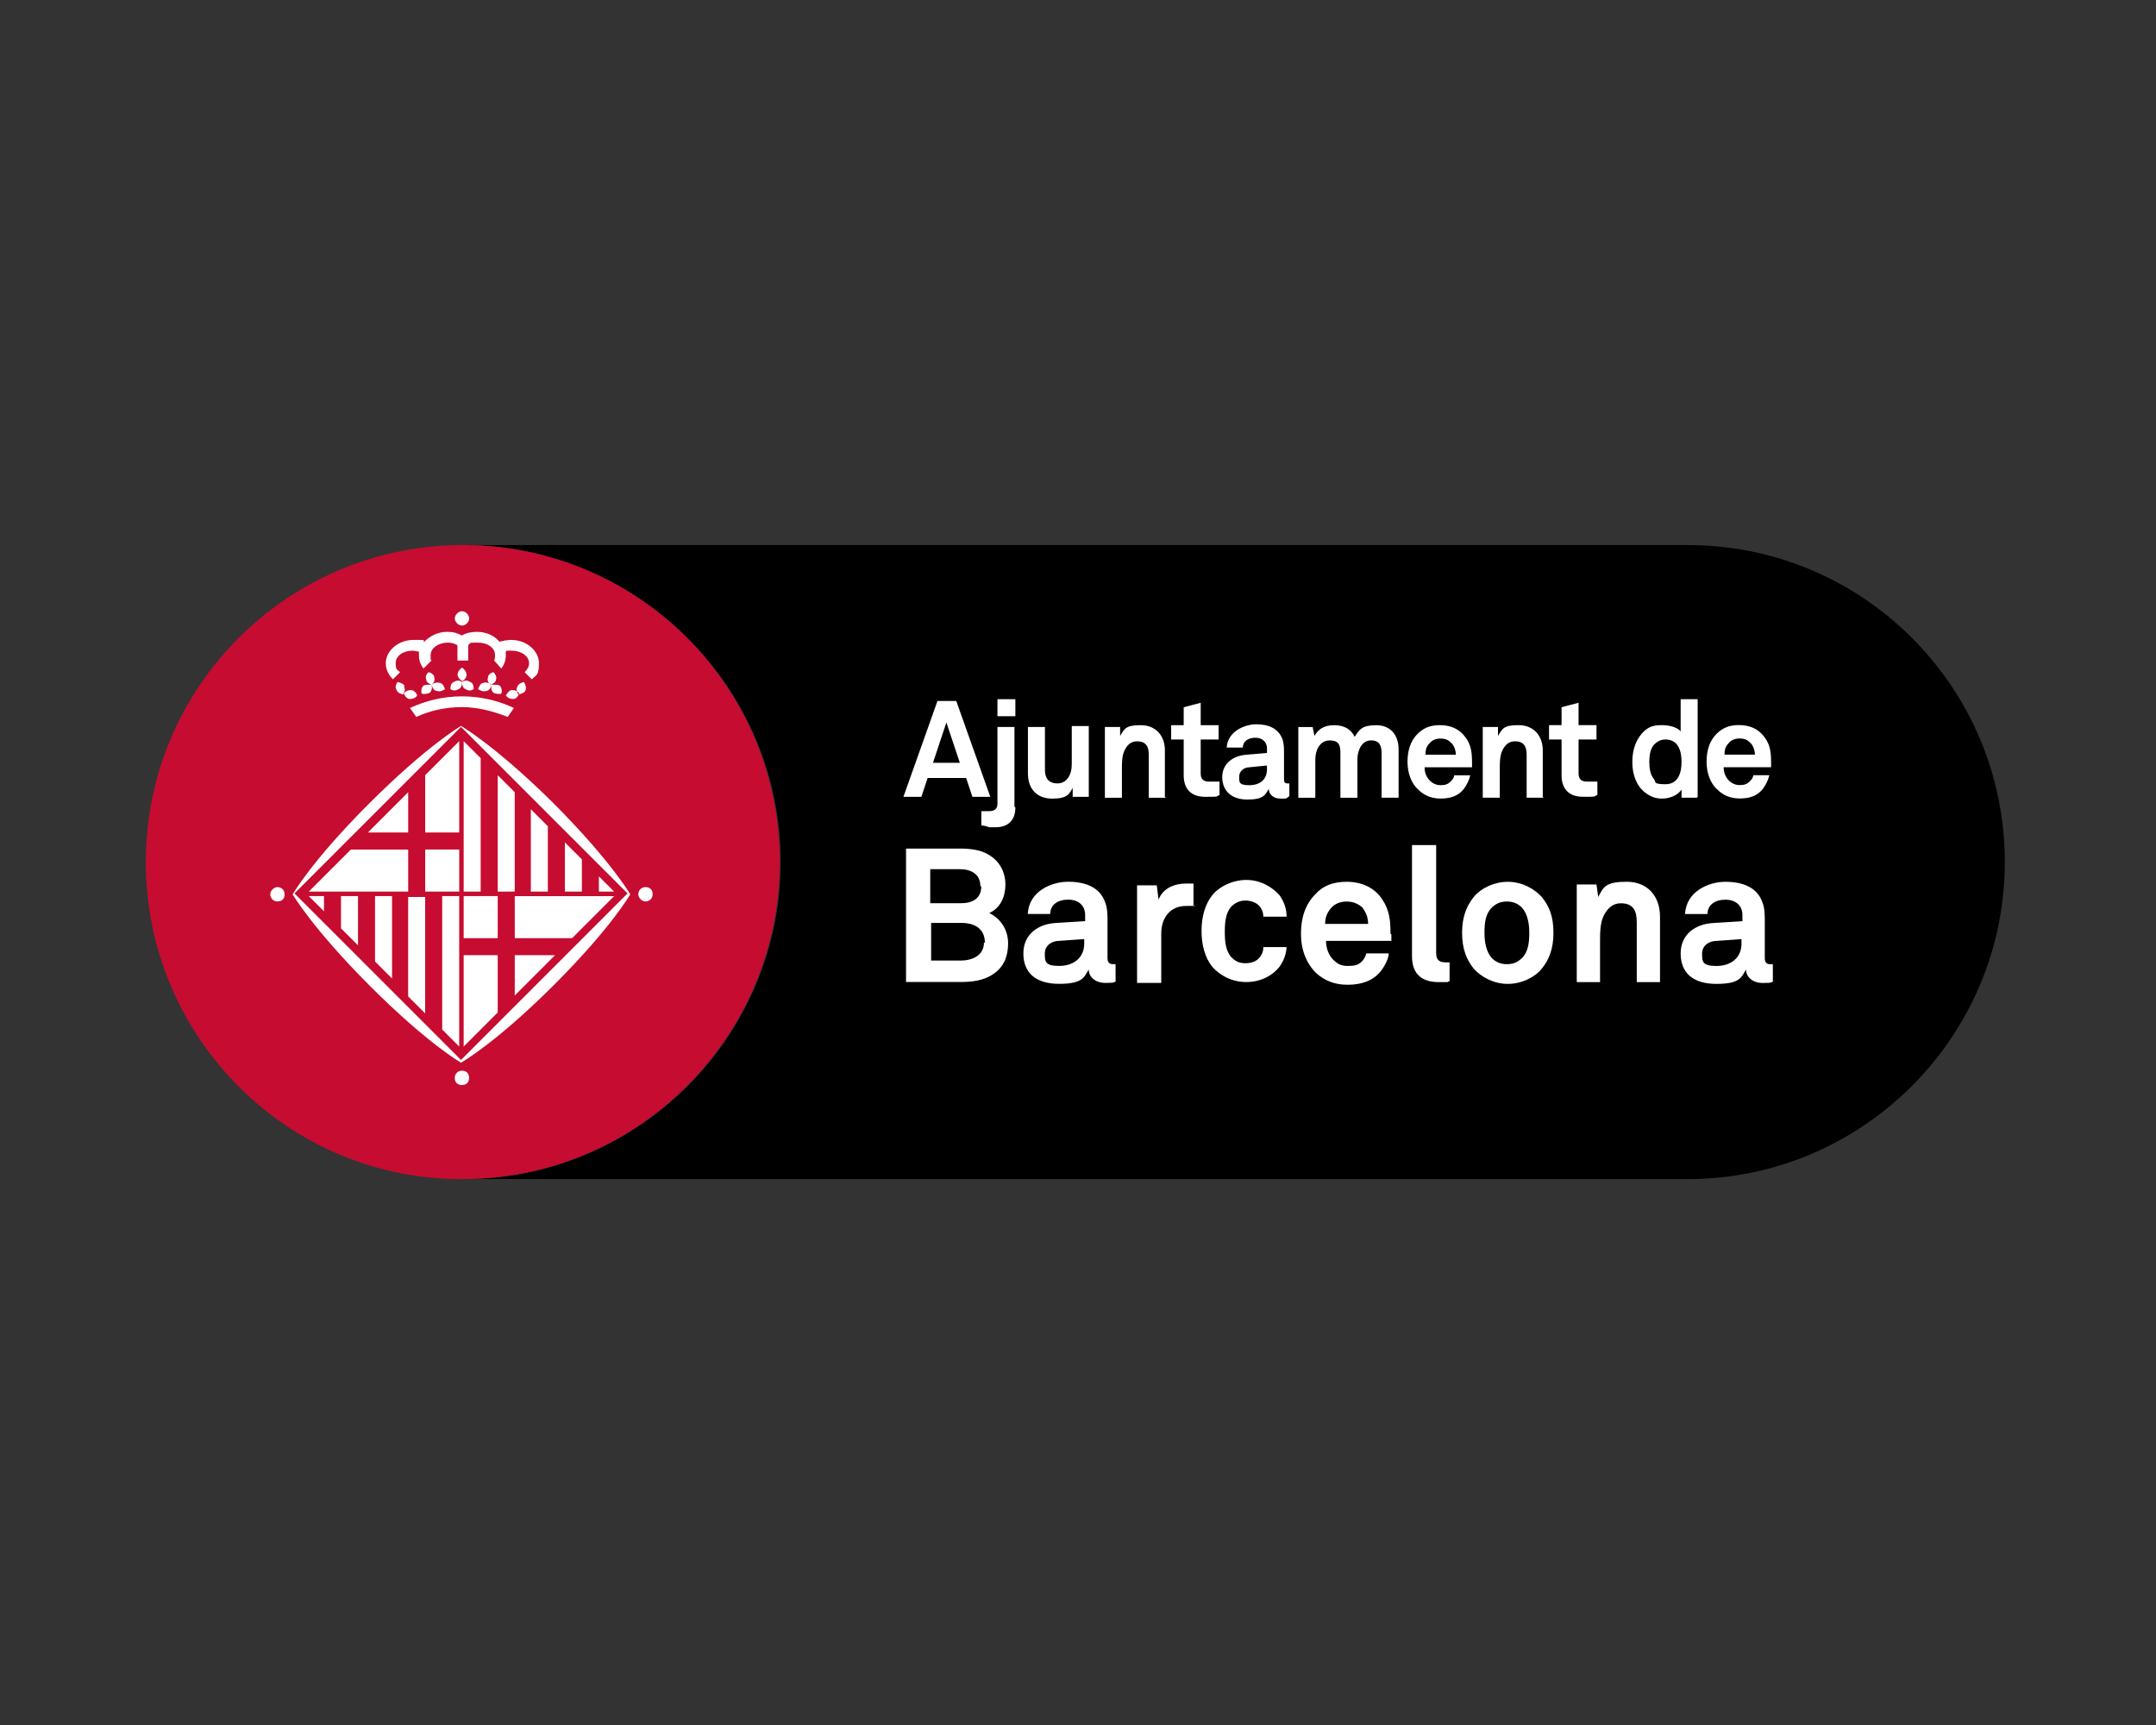
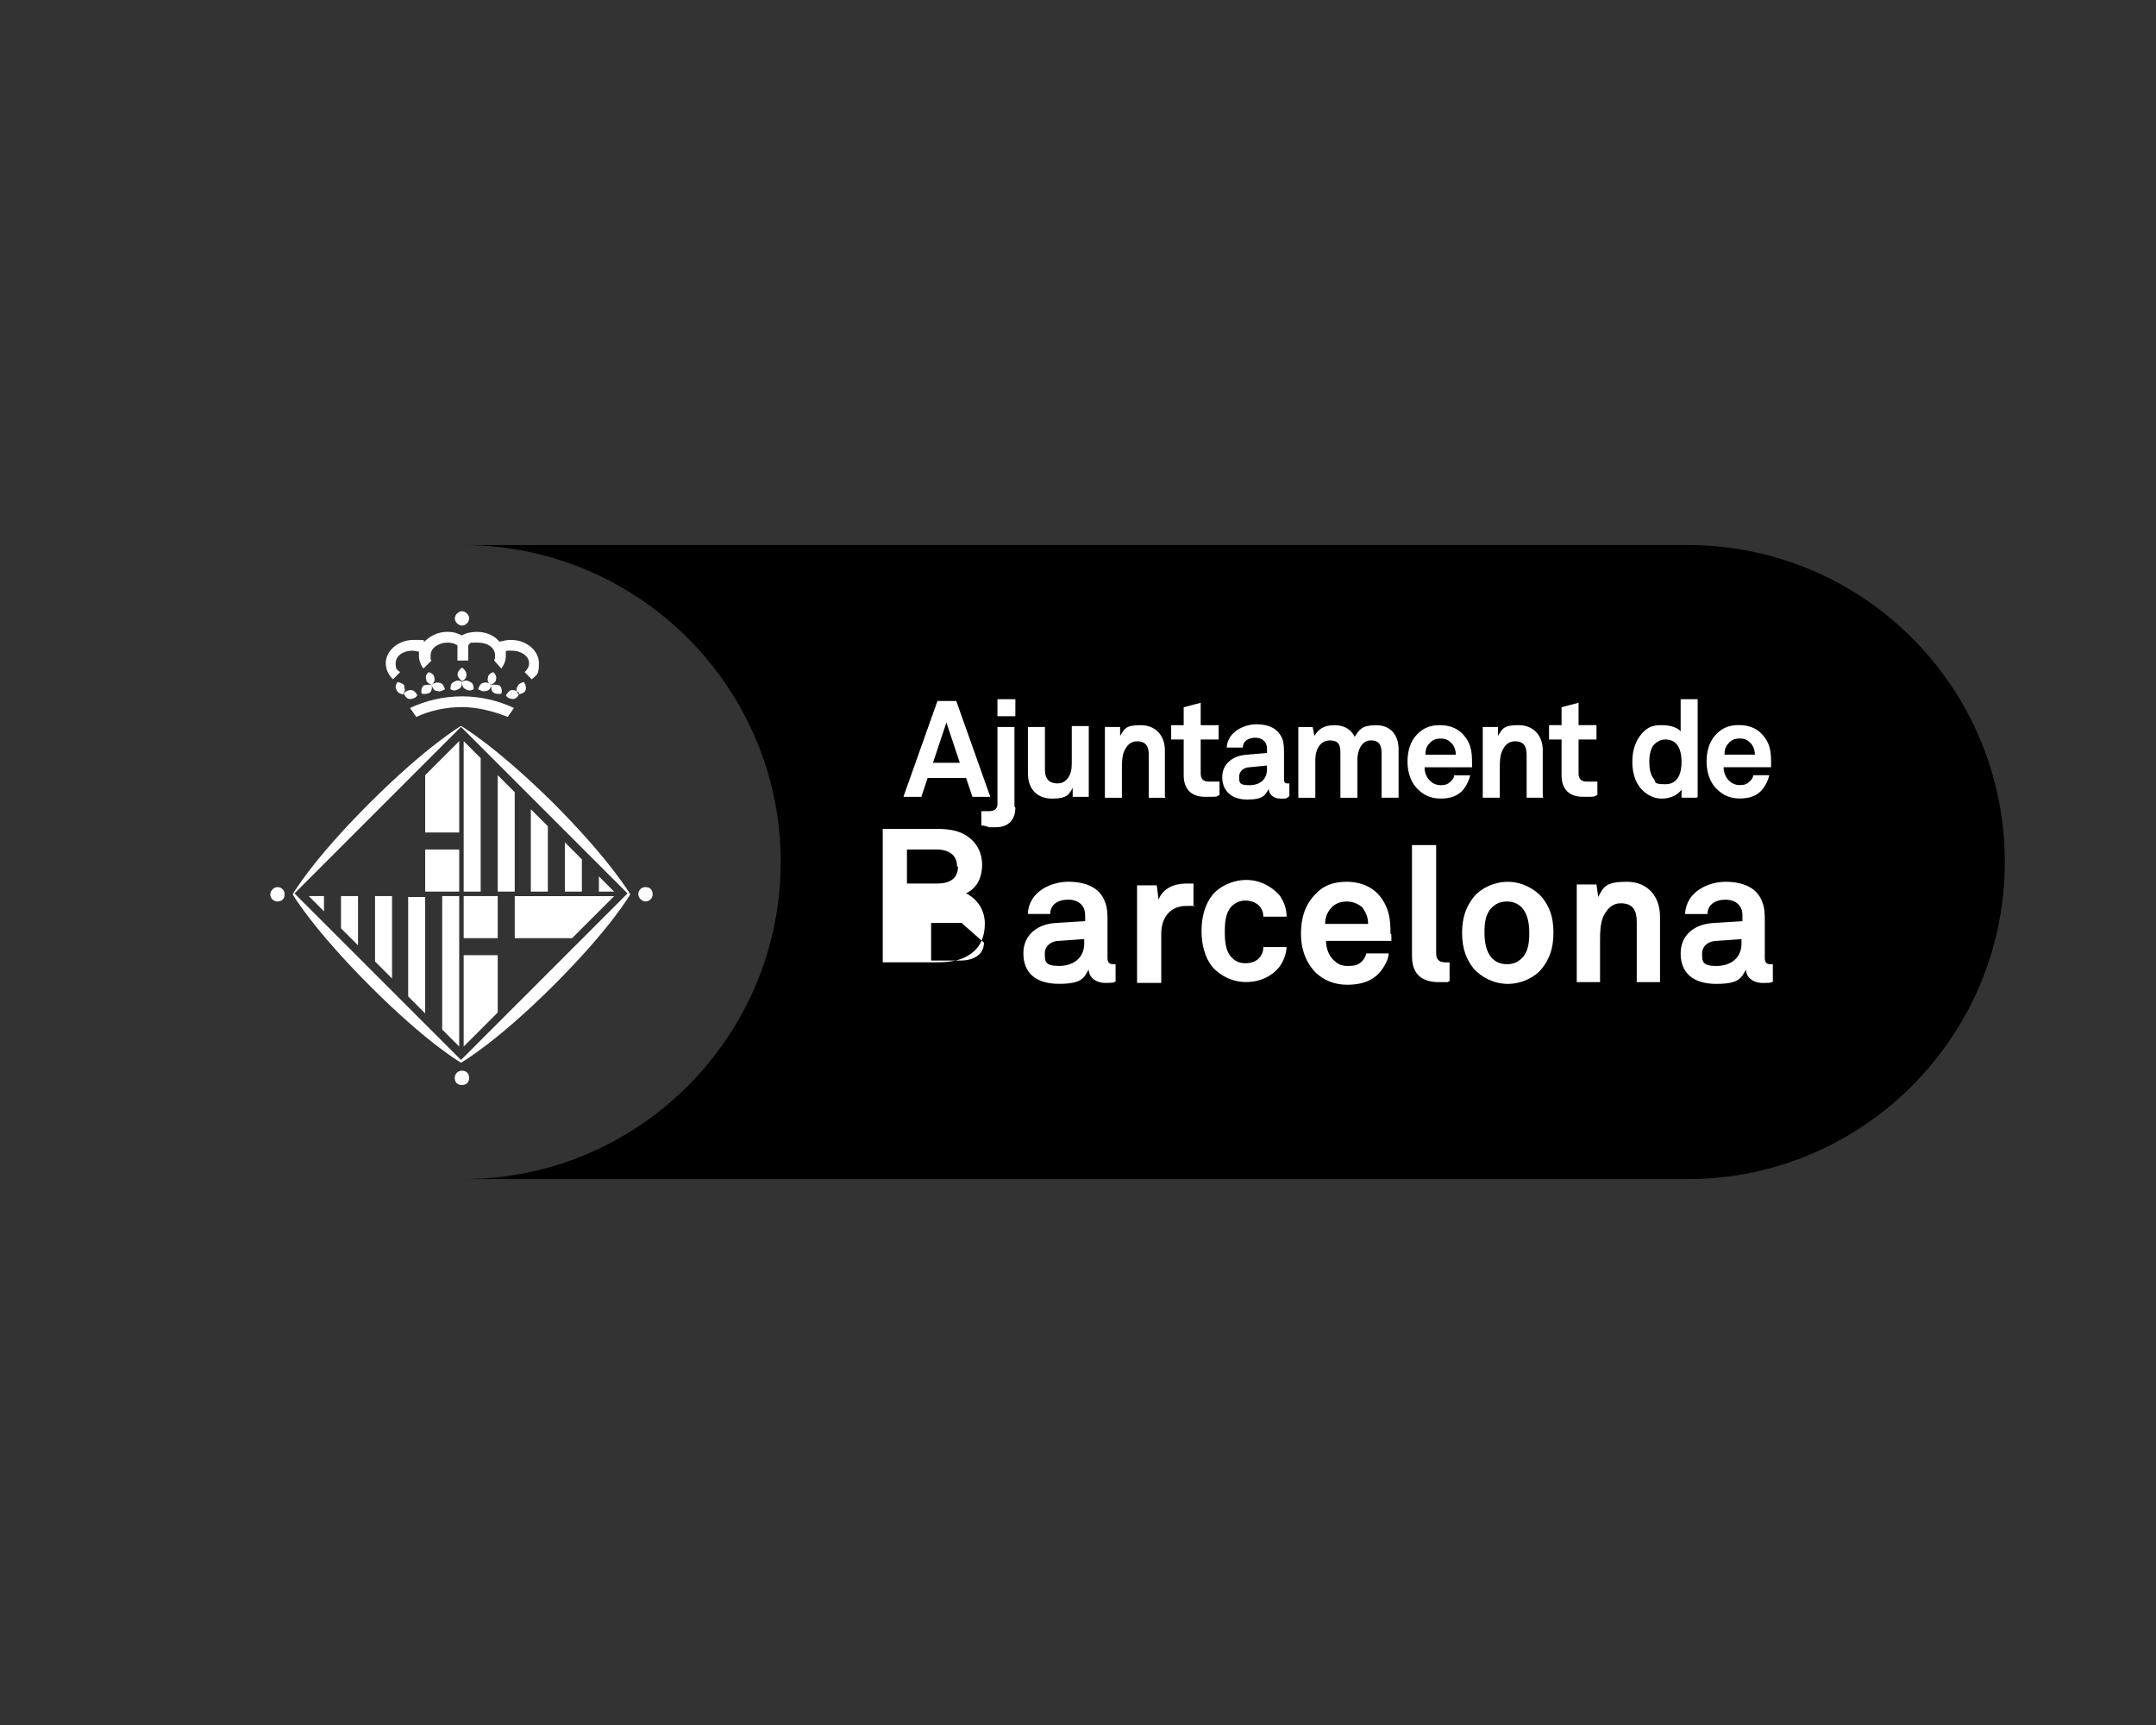
<svg xmlns="http://www.w3.org/2000/svg" id="Capa_1" data-name="Capa 1" viewBox="0 0 800 640">
  <rect x="0" y="0" width="800" height="640" fill="#333333" stroke="none" />
  <defs>
    <style>      .cls-1 {        fill: #fff;      }      .cls-2 {        fill: #c60c30;      }    </style>
  </defs>
  <path d="m289.69,319.84c0-64.46-52.17-116.96-116.62-117.62h453.21c65.12,0,117.62,52.83,117.62,117.62s-52.83,117.62-117.62,117.62,0,0,0,0H172.06c64.79,0,117.62-52.83,117.62-117.62Z" />
-   <path class="cls-2" d="m171.73,202.22h1.33c64.46.66,116.29,53.16,116.29,117.62s-52.5,117.62-117.62,117.62h0c-64.79.33-117.62-52.5-117.62-117.62s52.83-117.62,117.62-117.62Z" />
  <g>
    <path class="cls-1" d="m171.07,393.27l61.8-61.8-61.8-61.8-61.8,61.8s61.8,61.8,61.8,61.8Zm62.8-61.47s-6.98,12.29-28.24,33.56c-21.6,21.6-34.56,28.91-34.56,28.91,0,0-12.29-6.98-33.56-28.24-21.6-21.6-28.91-34.22-28.91-34.22,0,0,6.98-12.29,28.24-33.56,21.6-21.6,34.22-28.91,34.22-28.91,0,0,12.29,6.98,33.89,28.24,21.6,21.6,28.91,34.22,28.91,34.22m-62.8,61.47l61.8-61.8-61.8-61.8-61.8,61.8s61.8,61.8,61.8,61.8Zm62.8-61.47s-6.98,12.29-28.24,33.56c-21.6,21.6-34.56,28.91-34.56,28.91,0,0-12.29-6.98-33.56-28.24-21.6-21.6-28.91-34.22-28.91-34.22,0,0,6.98-12.29,28.24-33.56,21.6-21.6,34.22-28.91,34.22-28.91,0,0,12.29,6.98,33.89,28.24,21.6,21.6,28.91,34.22,28.91,34.22m-5.98-1h-5.65v-5.65l5.65,5.65Zm-11.96-11.96v11.96h-6.31v-18.27l6.31,6.31Zm-12.63-12.63v24.59h-6.31v-30.57l6.31,6.31v-.33Zm-12.29-12.29v36.88h-6.31v-43.19l6.31,6.31Zm-12.63-12.63v49.51h-6.31v-55.82s6.31,6.31,6.31,6.31Zm-63.79,51.17h5.65v5.65l-5.65-5.65Zm11.96,11.96v-11.96h6.31v18.27l-6.31-6.31Zm12.63,12.63v-24.59h6.31v30.57l-6.31-6.31v.33Zm12.29,12.63v-36.88h6.31v43.19l-6.31-6.31Zm12.63,12.29v-49.51h6.31v55.82s-6.31-6.31-6.31-6.31Zm7.97-49.51h12.63v15.62h-12.63v-15.62Zm12.63,43.19l-12.63,12.63v-33.89h12.63v21.26Zm-26.91-88.05l12.63-12.63v33.89h-12.63v-21.26Zm12.63,43.19h-12.63v-15.62h12.63v15.62Zm66.45,1c0-1.33,1-2.66,2.66-2.66s2.66,1,2.66,2.66-1.33,2.66-2.66,2.66-2.66-1.33-2.66-2.66m-136.56,0c0-1.33,1.33-2.66,2.66-2.66s2.66,1,2.66,2.66-1,2.66-2.66,2.66-2.66-1.33-2.66-2.66m68.45,68.11c0-1.33,1-2.66,2.66-2.66s2.66,1,2.66,2.66-1,2.66-2.66,2.66-2.66-1-2.66-2.66m-13.29-158.16c-.66,0-1.66-.33-2.33-.33-3.65,0-6.31,1.99-6.31,4.65s.66,2.33,1.66,3.32l-2.66,2.66c-1.66-1.66-2.66-3.65-2.66-5.98,0-4.65,4.65-8.64,10.3-8.64s2.99,0,3.99.66c1.99-1.99,4.98-3.65,8.31-3.65s3.99.66,5.65,1.33c1.66-1,3.65-1.33,5.65-1.33,3.32,0,6.31,1.33,8.31,3.65,1.33-.33,2.66-.66,4.32-.66,5.65,0,10.3,3.99,10.3,8.64s-1,4.32-2.66,5.98l-2.66-2.66c1-1,1.66-1.99,1.66-3.32,0-2.66-2.99-4.65-6.31-4.65s-1.66,0-2.33.33v1.66c0,1.66-.66,3.32-1.66,4.65l-2.66-2.99c.33-.66.33-1.33.33-1.99,0-2.66-2.66-4.65-6.31-4.65s-2.66,0-3.65,1v5.65h-3.99v-5.65c-1-.66-2.33-1-3.65-1-3.32,0-6.31,1.99-6.31,4.65s0,1.33.33,1.99l-2.99,2.99c-1-1.33-1.66-2.99-1.66-4.65v-1.66m-3.32,20.93l2.33,3.32c4.98-2.33,10.96-3.65,16.95-3.65s11.96,1.66,16.95,3.65l2.33-3.32c-5.65-2.66-12.29-4.32-19.27-4.32s-13.62,1.66-19.27,4.32m16.61-33.23c0-1.33,1.33-2.66,2.66-2.66s2.66,1.33,2.66,2.66-1.33,2.66-2.66,2.66-2.66-1.33-2.66-2.66m-16.61,29.9c-1,0-1.66-.66-2.33-1.99.66-1,1.66-1.33,2.66-1.33s1.99,1,2.33,1.99c-.66,1-1.66,1.33-2.66,1.33m-1.99-4.65c-.33-1-1.33-1.33-2.66-1.66-.66,1-1,1.99-.33,2.99.33,1,1.33,1.33,2.33,1.66.66-1,1-1.99.33-2.99m12.29,1.66c-1,0-1.66-1-1.99-2.33,1-.66,1.99-1,2.99-.66,1,0,1.66,1.33,1.99,2.33-1,.66-1.99,1-2.99.66m-2.66.66c.66-.66,1-1.66.66-2.99-1,0-2.33,0-2.99.33-.66.66-1,1.66-.66,2.99,1,.33,2.33,0,2.99-.33m1.66-5.65c0-1-1-1.66-1.99-1.99-1,.66-1.33,1.66-1,2.66,0,1,1,1.66,1.99,1.99,1-.66,1.33-1.66,1-2.66m29.24,7.97c1,0,1.66-.66,2.33-1.99-.66-1-1.66-1.33-2.66-1.33s-1.66,1-2.33,1.99c.66,1,1.66,1.33,2.66,1.33m1.66-4.65c.33-1,1.33-1.33,2.33-1.66.66,1,1,1.99.66,2.99-.33,1-1.33,1.33-2.66,1.66-.66-1-1-1.99-.33-2.99m-11.63,1.66c1,0,1.66-1,1.99-2.33-1-.66-1.99-1-2.99-.66-1,0-1.66,1.33-1.99,2.33,1,.66,1.99,1,2.99.66m2.66.66c-.66-.66-1-1.66-.66-2.99,1,0,2.33,0,2.99.33.66.66,1,1.66.66,2.99-1,.33-2.33,0-2.99-.33m-1.99-5.65c0-1,1-1.66,1.99-1.99.66.66,1.33,1.66,1,2.66,0,1-1,1.66-1.99,1.99-1-.66-1.33-1.66-1-2.66m-10.96,4.32c1-.33,1.33-1.33,1.33-2.66-1-.66-1.99-.66-2.99,0-1,.33-1.33,1.33-1.33,2.66,1,.66,1.99.66,2.99,0m2.66,0c-1-.33-1.33-1.33-1.33-2.66,1-.66,1.99-.66,2.99,0,1,.33,1.33,1.33,1.33,2.66-1,.66-1.99.66-2.99,0m-2.99-5.32c0-1,.66-1.99,1.66-2.66,1,.66,1.66,1.66,1.66,2.66s-.66,1.99-1.66,2.33c-1-.66-1.66-1.66-1.66-2.33" />
-     <polygon class="cls-1" points="191 369.35 191 369.35 191 354.39 205.95 354.39 191 369.35" />
-     <polygon class="cls-1" points="136.51 308.87 151.46 293.92 151.46 308.87 136.51 308.87" />
    <polygon class="cls-1" points="191 332.47 191 340.44 191 348.08 201.64 348.08 212.27 348.08 227.88 332.47 191 332.47" />
-     <polygon class="cls-1" points="130.2 315.19 114.58 330.8 151.46 330.8 151.46 315.19 130.2 315.19" />
  </g>
  <g>
-     <path class="cls-1" d="m646.2,350.08c0,5.32-3.99,8.31-9.3,8.31s-5.32-1.66-5.32-4.65,2.66-4.65,5.32-4.65l9.3-.66v1.66Zm11.63,13.96v-6.31h-1c-1.33,0-1.99-.66-1.99-2.33v-13.62c0-2.33,0-4.98-1-7.31-1.99-5.32-7.31-7.31-13.62-7.31s-14.62,3.65-14.95,11.96h8.31c0-3.32,2.66-5.32,6.65-5.32s6.31,2.33,6.31,5.65v2.33l-10.63.66c-6.98.33-12.29,4.32-12.29,11.3s4.32,11.3,13.29,11.3,9.3-2.66,10.96-5.32c0,2.66,2.33,4.98,6.31,4.98s2.99-.33,4.32-1l-.66.33Zm-41.87.33v-24.26c0-7.64-4.65-12.96-12.29-12.96s-8.64,1.66-10.63,5.65l-.66-4.65h-7.31v36.22h8.64v-14.95c0-2.99,0-6.98,1.33-9.64,1.33-2.66,3.32-4.65,6.31-4.65,4.65,0,5.98,2.66,5.98,6.98v22.26h8.64,0Zm-48.51-18.27c0,3.32-.33,6.98-2.66,9.3-1.33,1.33-2.99,2.33-5.65,2.33s-4.32-1-5.65-2.33c-1.99-2.33-2.66-5.65-2.66-9.3s.33-6.98,2.66-9.3c1.33-1.33,2.99-2.33,5.65-2.33s4.32,1,5.65,2.33c1.99,2.33,2.66,5.65,2.66,9.3m8.97,0c0-6.31-1.66-9.97-4.32-13.29-2.66-2.99-7.31-5.65-12.63-5.65s-10.3,2.66-12.63,5.65c-2.66,3.32-4.32,7.31-4.32,13.29s1.66,9.97,4.32,13.29c2.66,2.99,7.31,5.65,12.63,5.65s10.3-2.66,12.63-5.65c2.66-3.32,4.32-7.31,4.32-13.29m-38.54,18.27v-7.31h-1.33c-2.99,0-3.65-1.33-3.65-3.65v-39.87h-8.97v41.2c0,6.98,3.99,9.64,9.97,9.64s1.99,0,3.99-.33m-30.57-21.26h-15.62c0-2.33.66-3.99,1.99-5.65,1.33-1.66,3.32-2.66,5.98-2.66s4.32,1,5.65,1.99c1.33,1.66,2.33,3.65,2.33,6.31m8.31,3.65c0-4.65-.33-8.64-2.99-12.63-2.99-4.65-7.97-6.65-13.29-6.65s-8.97,1.66-11.63,4.65c-3.65,3.65-5.32,8.64-5.32,14.62s1.99,10.96,5.65,14.62c2.99,2.66,6.65,4.32,11.63,4.32s9.3-1.33,12.29-4.98c1.33-1.66,2.99-4.65,2.99-6.65h-8.31c-.33,1.33-1,2.33-1.66,2.99-1.33,1.33-2.66,1.66-5.32,1.66s-3.99-1-5.32-2.33c-1.66-1.66-2.66-4.32-2.66-6.98h24.26v-2.33m-38.87,4.65h-8.64c0,1.33-.33,2.33-1,3.32-1,1.66-2.99,2.66-5.65,2.66s-3.99-1-5.32-2.33c-1.99-2.33-2.33-5.65-2.33-9.3s.33-6.98,2.33-9.3c1.33-1.33,2.99-2.33,5.32-2.33s4.65,1,5.65,2.66c.66,1,1,1.99,1,3.32h8.64c0-2.99-1-5.65-2.66-7.97-2.66-2.99-6.98-5.65-12.29-5.65s-10.3,2.66-12.63,5.65c-2.66,3.32-3.99,7.97-3.99,13.29s1.33,9.97,3.99,13.29c2.66,2.99,6.98,5.65,12.63,5.65s9.97-2.66,12.29-5.65c1.66-2.33,2.66-4.98,2.66-7.97m-34.56-14.62v-8.31h-2.66c-4.32,0-8.64,1.66-10.3,5.98l-.66-5.32h-7.31v36.22h8.97v-18.27c0-5.98,3.32-10.3,9.3-10.3s1.99,0,2.99.33m-40.87,13.62c0,5.32-3.99,8.31-9.3,8.31s-5.32-1.66-5.32-4.65,2.66-4.65,5.32-4.65l9.3-.66v1.66Zm11.63,13.96v-6.31h-1c-1.33,0-1.99-.66-1.99-2.33v-13.62c0-2.33,0-4.98-1-7.31-1.99-5.32-7.31-7.31-13.62-7.31s-14.62,3.65-14.95,11.96h8.31c0-3.32,2.66-5.32,6.65-5.32s6.31,2.33,6.31,5.65v2.33l-10.63.66c-6.98.33-12.29,4.32-12.29,11.3s4.32,11.3,13.29,11.3,9.3-2.66,10.96-5.32c0,2.66,2.33,4.98,6.31,4.98s2.99-.33,4.32-1l-.66.33Zm-48.84-14.29c0,4.98-4.65,6.65-8.64,6.65h-10.96v-13.96h11.3c4.65,0,8.64,1.99,8.64,7.31m-1.33-20.93c0,4.65-3.32,6.31-7.64,6.31h-11.3v-12.63h10.96c3.99,0,7.64,1.66,7.64,6.31m10.3,21.26c0-4.65-2.33-8.97-6.98-11.3,4.32-1.99,5.98-6.31,5.98-10.63s-1.99-8.31-5.65-10.63c-3.32-2.33-7.64-2.66-11.63-2.66h-19.6v49.51h19.6c4.65,0,9.3-.33,13.29-3.32,3.65-2.66,4.98-6.65,4.98-10.96" />
+     <path class="cls-1" d="m646.2,350.08c0,5.32-3.99,8.31-9.3,8.31s-5.32-1.66-5.32-4.65,2.66-4.65,5.32-4.65l9.3-.66v1.66Zm11.63,13.96v-6.31h-1c-1.33,0-1.99-.66-1.99-2.33v-13.62c0-2.33,0-4.98-1-7.31-1.99-5.32-7.31-7.31-13.62-7.31s-14.62,3.65-14.95,11.96h8.31c0-3.32,2.66-5.32,6.65-5.32s6.31,2.33,6.31,5.65v2.33l-10.63.66c-6.98.33-12.29,4.32-12.29,11.3s4.32,11.3,13.29,11.3,9.3-2.66,10.96-5.32c0,2.66,2.33,4.98,6.31,4.98s2.99-.33,4.32-1l-.66.33Zm-41.87.33v-24.26c0-7.64-4.65-12.96-12.29-12.96s-8.64,1.66-10.63,5.65l-.66-4.65h-7.31v36.22h8.64v-14.95c0-2.99,0-6.98,1.33-9.64,1.33-2.66,3.32-4.65,6.31-4.65,4.65,0,5.98,2.66,5.98,6.98v22.26h8.64,0Zm-48.51-18.27c0,3.32-.33,6.98-2.66,9.3-1.33,1.33-2.99,2.33-5.65,2.33s-4.32-1-5.65-2.33c-1.99-2.33-2.66-5.65-2.66-9.3s.33-6.98,2.66-9.3c1.33-1.33,2.99-2.33,5.65-2.33s4.32,1,5.65,2.33c1.99,2.33,2.66,5.65,2.66,9.3m8.97,0c0-6.31-1.66-9.97-4.32-13.29-2.66-2.99-7.31-5.65-12.63-5.65s-10.3,2.66-12.63,5.65c-2.66,3.32-4.32,7.31-4.32,13.29s1.66,9.97,4.32,13.29c2.66,2.99,7.31,5.65,12.63,5.65s10.3-2.66,12.63-5.65c2.66-3.32,4.32-7.31,4.32-13.29m-38.54,18.27v-7.31h-1.33c-2.99,0-3.65-1.33-3.65-3.65v-39.87h-8.97v41.2c0,6.98,3.99,9.64,9.97,9.64s1.99,0,3.99-.33m-30.57-21.26h-15.62c0-2.33.66-3.99,1.99-5.65,1.33-1.66,3.32-2.66,5.98-2.66s4.32,1,5.65,1.99c1.33,1.66,2.33,3.65,2.33,6.31m8.31,3.65c0-4.65-.33-8.64-2.99-12.63-2.99-4.65-7.97-6.65-13.29-6.65s-8.97,1.66-11.63,4.65c-3.65,3.65-5.32,8.64-5.32,14.62s1.99,10.96,5.65,14.62c2.99,2.66,6.65,4.32,11.63,4.32s9.3-1.33,12.29-4.98c1.33-1.66,2.99-4.65,2.99-6.65h-8.31c-.33,1.33-1,2.33-1.66,2.99-1.33,1.33-2.66,1.66-5.32,1.66s-3.99-1-5.32-2.33c-1.66-1.66-2.66-4.32-2.66-6.98h24.26v-2.33m-38.87,4.65h-8.64c0,1.33-.33,2.33-1,3.32-1,1.66-2.99,2.66-5.65,2.66s-3.99-1-5.32-2.33c-1.99-2.33-2.33-5.65-2.33-9.3s.33-6.98,2.33-9.3c1.33-1.33,2.99-2.33,5.32-2.33s4.65,1,5.65,2.66c.66,1,1,1.99,1,3.32h8.64c0-2.99-1-5.65-2.66-7.97-2.66-2.99-6.98-5.65-12.29-5.65s-10.3,2.66-12.63,5.65c-2.66,3.32-3.99,7.97-3.99,13.29s1.33,9.97,3.99,13.29c2.66,2.99,6.98,5.65,12.63,5.65s9.97-2.66,12.29-5.65c1.66-2.33,2.66-4.98,2.66-7.97m-34.56-14.62v-8.31h-2.66c-4.32,0-8.64,1.66-10.3,5.98l-.66-5.32h-7.31v36.22h8.97v-18.27c0-5.98,3.32-10.3,9.3-10.3s1.99,0,2.99.33m-40.87,13.62c0,5.32-3.99,8.31-9.3,8.31s-5.32-1.66-5.32-4.65,2.66-4.65,5.32-4.65l9.3-.66v1.66Zm11.63,13.96v-6.31h-1c-1.33,0-1.99-.66-1.99-2.33v-13.62c0-2.33,0-4.98-1-7.31-1.99-5.32-7.31-7.31-13.62-7.31s-14.62,3.65-14.95,11.96h8.31c0-3.32,2.66-5.32,6.65-5.32s6.31,2.33,6.31,5.65v2.33l-10.63.66c-6.98.33-12.29,4.32-12.29,11.3s4.32,11.3,13.29,11.3,9.3-2.66,10.96-5.32c0,2.66,2.33,4.98,6.31,4.98s2.99-.33,4.32-1l-.66.33Zm-48.84-14.29c0,4.98-4.65,6.65-8.64,6.65h-10.96v-13.96h11.3m-1.33-20.93c0,4.65-3.32,6.31-7.64,6.31h-11.3v-12.63h10.96c3.99,0,7.64,1.66,7.64,6.31m10.3,21.26c0-4.65-2.33-8.97-6.98-11.3,4.32-1.99,5.98-6.31,5.98-10.63s-1.99-8.31-5.65-10.63c-3.32-2.33-7.64-2.66-11.63-2.66h-19.6v49.51h19.6c4.65,0,9.3-.33,13.29-3.32,3.65-2.66,4.98-6.65,4.98-10.96" />
    <path class="cls-1" d="m651.19,279.97h-11.3c0-1.66.33-2.99,1.33-3.99,1-1.33,2.33-1.99,4.32-1.99s2.99.66,3.99,1.66,1.66,2.66,1.66,4.65m5.98,2.33c0-3.32-.33-6.31-2.33-8.97-2.33-3.32-5.65-4.65-9.64-4.65s-6.31,1.33-8.31,3.32c-2.66,2.66-3.65,6.31-3.65,10.3s1.33,7.97,3.99,10.3c1.99,1.99,4.65,3.32,8.31,3.32s6.65-1,8.64-3.65c1-1.33,1.99-3.32,2.33-4.98h-5.98c0,1-.66,1.66-1.33,2.33-1,1-1.99,1.33-3.65,1.33s-2.99-.66-3.99-1.66c-1.33-1.33-1.99-2.99-1.99-4.98h17.61v-1.66m-33.23-.33c0,3.65-1,8.31-5.98,8.31s-3.32-1-4.32-1.99c-1.33-1.66-1.66-3.99-1.66-6.31s.33-4.65,1.66-6.31c1-1,2.33-1.99,4.32-1.99,4.98,0,5.98,4.65,5.98,8.31m5.98,12.96v-36.22h-6.31v11.96c-1-1.33-3.65-2.33-6.98-2.33s-4.65.66-6.31,1.99c-2.99,2.66-4.65,6.65-4.65,11.63s1.66,8.97,4.65,11.3c1.66,1.33,3.65,2.33,6.31,2.33s5.65-1,7.31-3.32v2.99h5.65l.33-.33Zm-37.21-.33v-5.32h-3.99c-1.99,0-2.99-1-2.99-2.99v-12.63h6.65v-5.32h-6.65v-8.31l-6.31,1.66v6.65h-4.65v5.32h4.65v13.29c0,4.98,2.66,7.97,7.97,7.97s3.65,0,5.32-.66m-20.27.66v-17.28c0-5.32-3.32-9.3-8.97-9.3s-5.98,1.33-7.64,3.99v-3.32h-5.65v26.25h6.31v-10.63c0-2.33,0-4.98,1-6.98s2.33-3.32,4.65-3.32c3.32,0,4.32,1.99,4.32,4.98v15.95h6.31l-.33-.33Zm-32.23-15.62h-11.3c0-1.66.33-2.99,1.33-3.99,1-1.33,2.33-1.99,4.32-1.99s2.99.66,3.99,1.66,1.66,2.66,1.66,4.65m5.98,2.33c0-3.32-.33-6.31-2.33-8.97-2.33-3.32-5.65-4.65-9.64-4.65s-6.31,1.33-8.31,3.32c-2.66,2.66-3.65,6.31-3.65,10.3s1.33,7.97,3.99,10.3c1.99,1.99,4.65,3.32,8.31,3.32s6.65-1,8.64-3.65c1-1.33,1.99-3.32,2.33-4.98h-5.98c0,1-.66,1.66-1.33,2.33-1,1-1.99,1.33-3.65,1.33s-2.99-.66-3.99-1.66c-1.33-1.33-1.99-2.99-1.99-4.98h17.61v-1.66m-27.25,12.63v-17.61c0-5.32-2.99-8.97-8.31-8.97s-6.31,1.66-7.97,4.32c-1.33-2.66-3.65-4.32-7.64-4.32s-5.98,1.66-7.31,3.99l-.66-3.32h-5.32v26.25h6.31v-14.29c0-3.32,1.66-6.98,5.32-6.98s3.99,1.99,3.99,4.98v16.28h6.31v-14.29c0-3.32,1.66-6.98,4.98-6.98s3.99,1.99,3.99,4.98v16.28h6.31v-.33Zm-48.84-10.3c0,3.99-2.66,5.98-6.65,5.98s-3.65-1.33-3.65-3.32,1.99-3.32,3.65-3.32l6.65-.66v1.33Zm8.31,9.97v-4.65h-.66c-1,0-1.33-.33-1.33-1.66v-9.64c0-1.66,0-3.65-.66-5.32-1.66-3.99-5.32-5.32-9.64-5.32s-10.63,2.66-10.96,8.64h5.98c0-2.33,1.99-3.65,4.65-3.65s4.32,1.66,4.32,3.99v1.66l-7.64.66c-4.98.33-8.97,3.32-8.97,8.31s3.32,8.31,9.3,8.31,6.65-1.66,7.97-3.99c0,1.99,1.66,3.65,4.32,3.65s1.99,0,2.99-.66l.33-.33Zm-25.92,0v-5.32h-3.99c-1.99,0-2.99-1-2.99-2.99v-12.63h6.65v-5.32h-6.65v-8.31l-6.31,1.66v6.65h-4.65v5.32h4.65v13.29c0,4.98,2.66,7.97,7.97,7.97s3.65,0,5.32-.66m-20.27.66v-17.28c0-5.32-3.32-9.3-8.97-9.3s-5.98,1.33-7.64,3.99v-3.32h-5.65v26.25h6.31v-10.63c0-2.33,0-4.98,1-6.98s2.33-3.32,4.65-3.32c3.32,0,4.32,1.99,4.32,4.98v15.95h6.31l-.33-.33Zm-28.24,0v-26.25h-6.31v13.96c0,1.99-.33,4.32-1.99,5.98-.66.66-1.66,1.33-3.32,1.33-3.32,0-4.65-1.99-4.65-4.98v-15.95h-6.31v17.28c0,5.65,3.32,9.3,8.97,9.3s6.31-1.66,7.64-3.99v3.32h5.98Zm-27.58,3.65v-29.57h-6.31v28.57c0,1.66-1,2.66-2.99,2.66h-2.99v5.32c1,0,1.99.33,2.99.66h2.33c4.65,0,7.31-2.66,7.31-7.31m0-40.2h-6.65v6.31h6.65v-6.31Zm-20.6,23.59h-9.97l4.98-14.95,4.98,14.95Zm11.3,12.63l-12.63-35.55h-6.98l-12.63,35.55h6.65l2.33-6.98h14.29l2.33,6.98s6.65,0,6.65,0Z" />
  </g>
</svg>